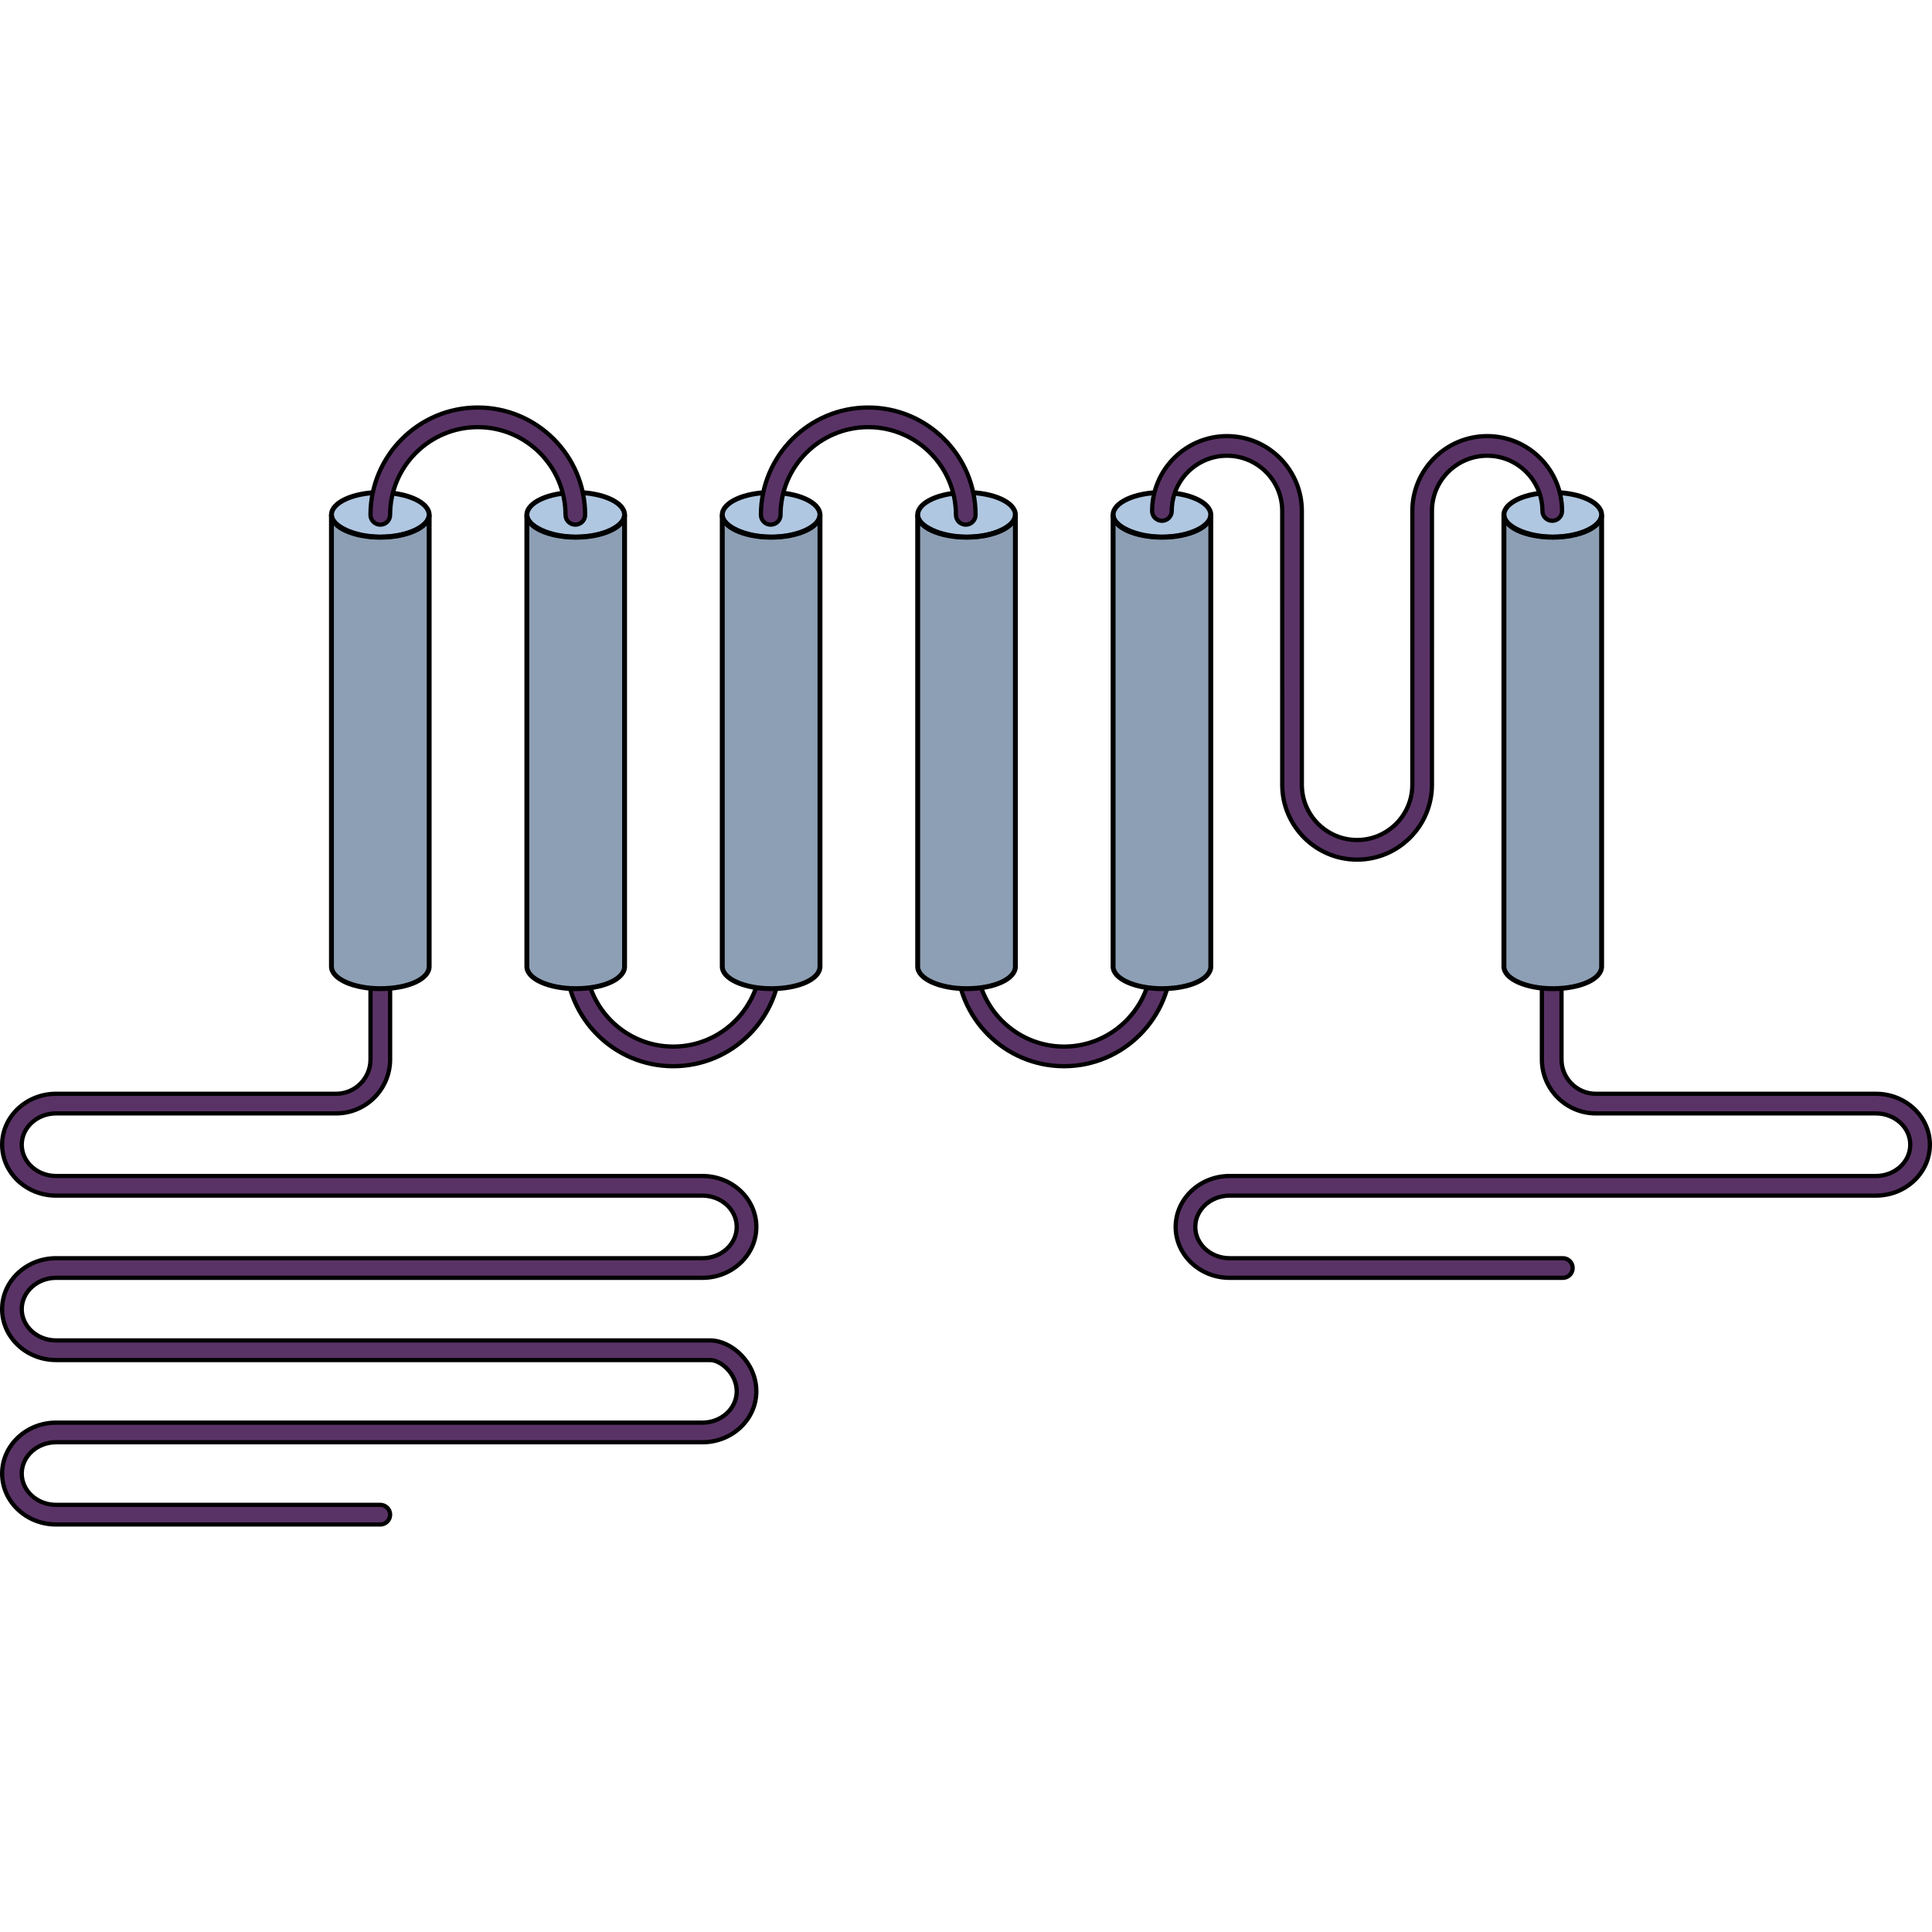
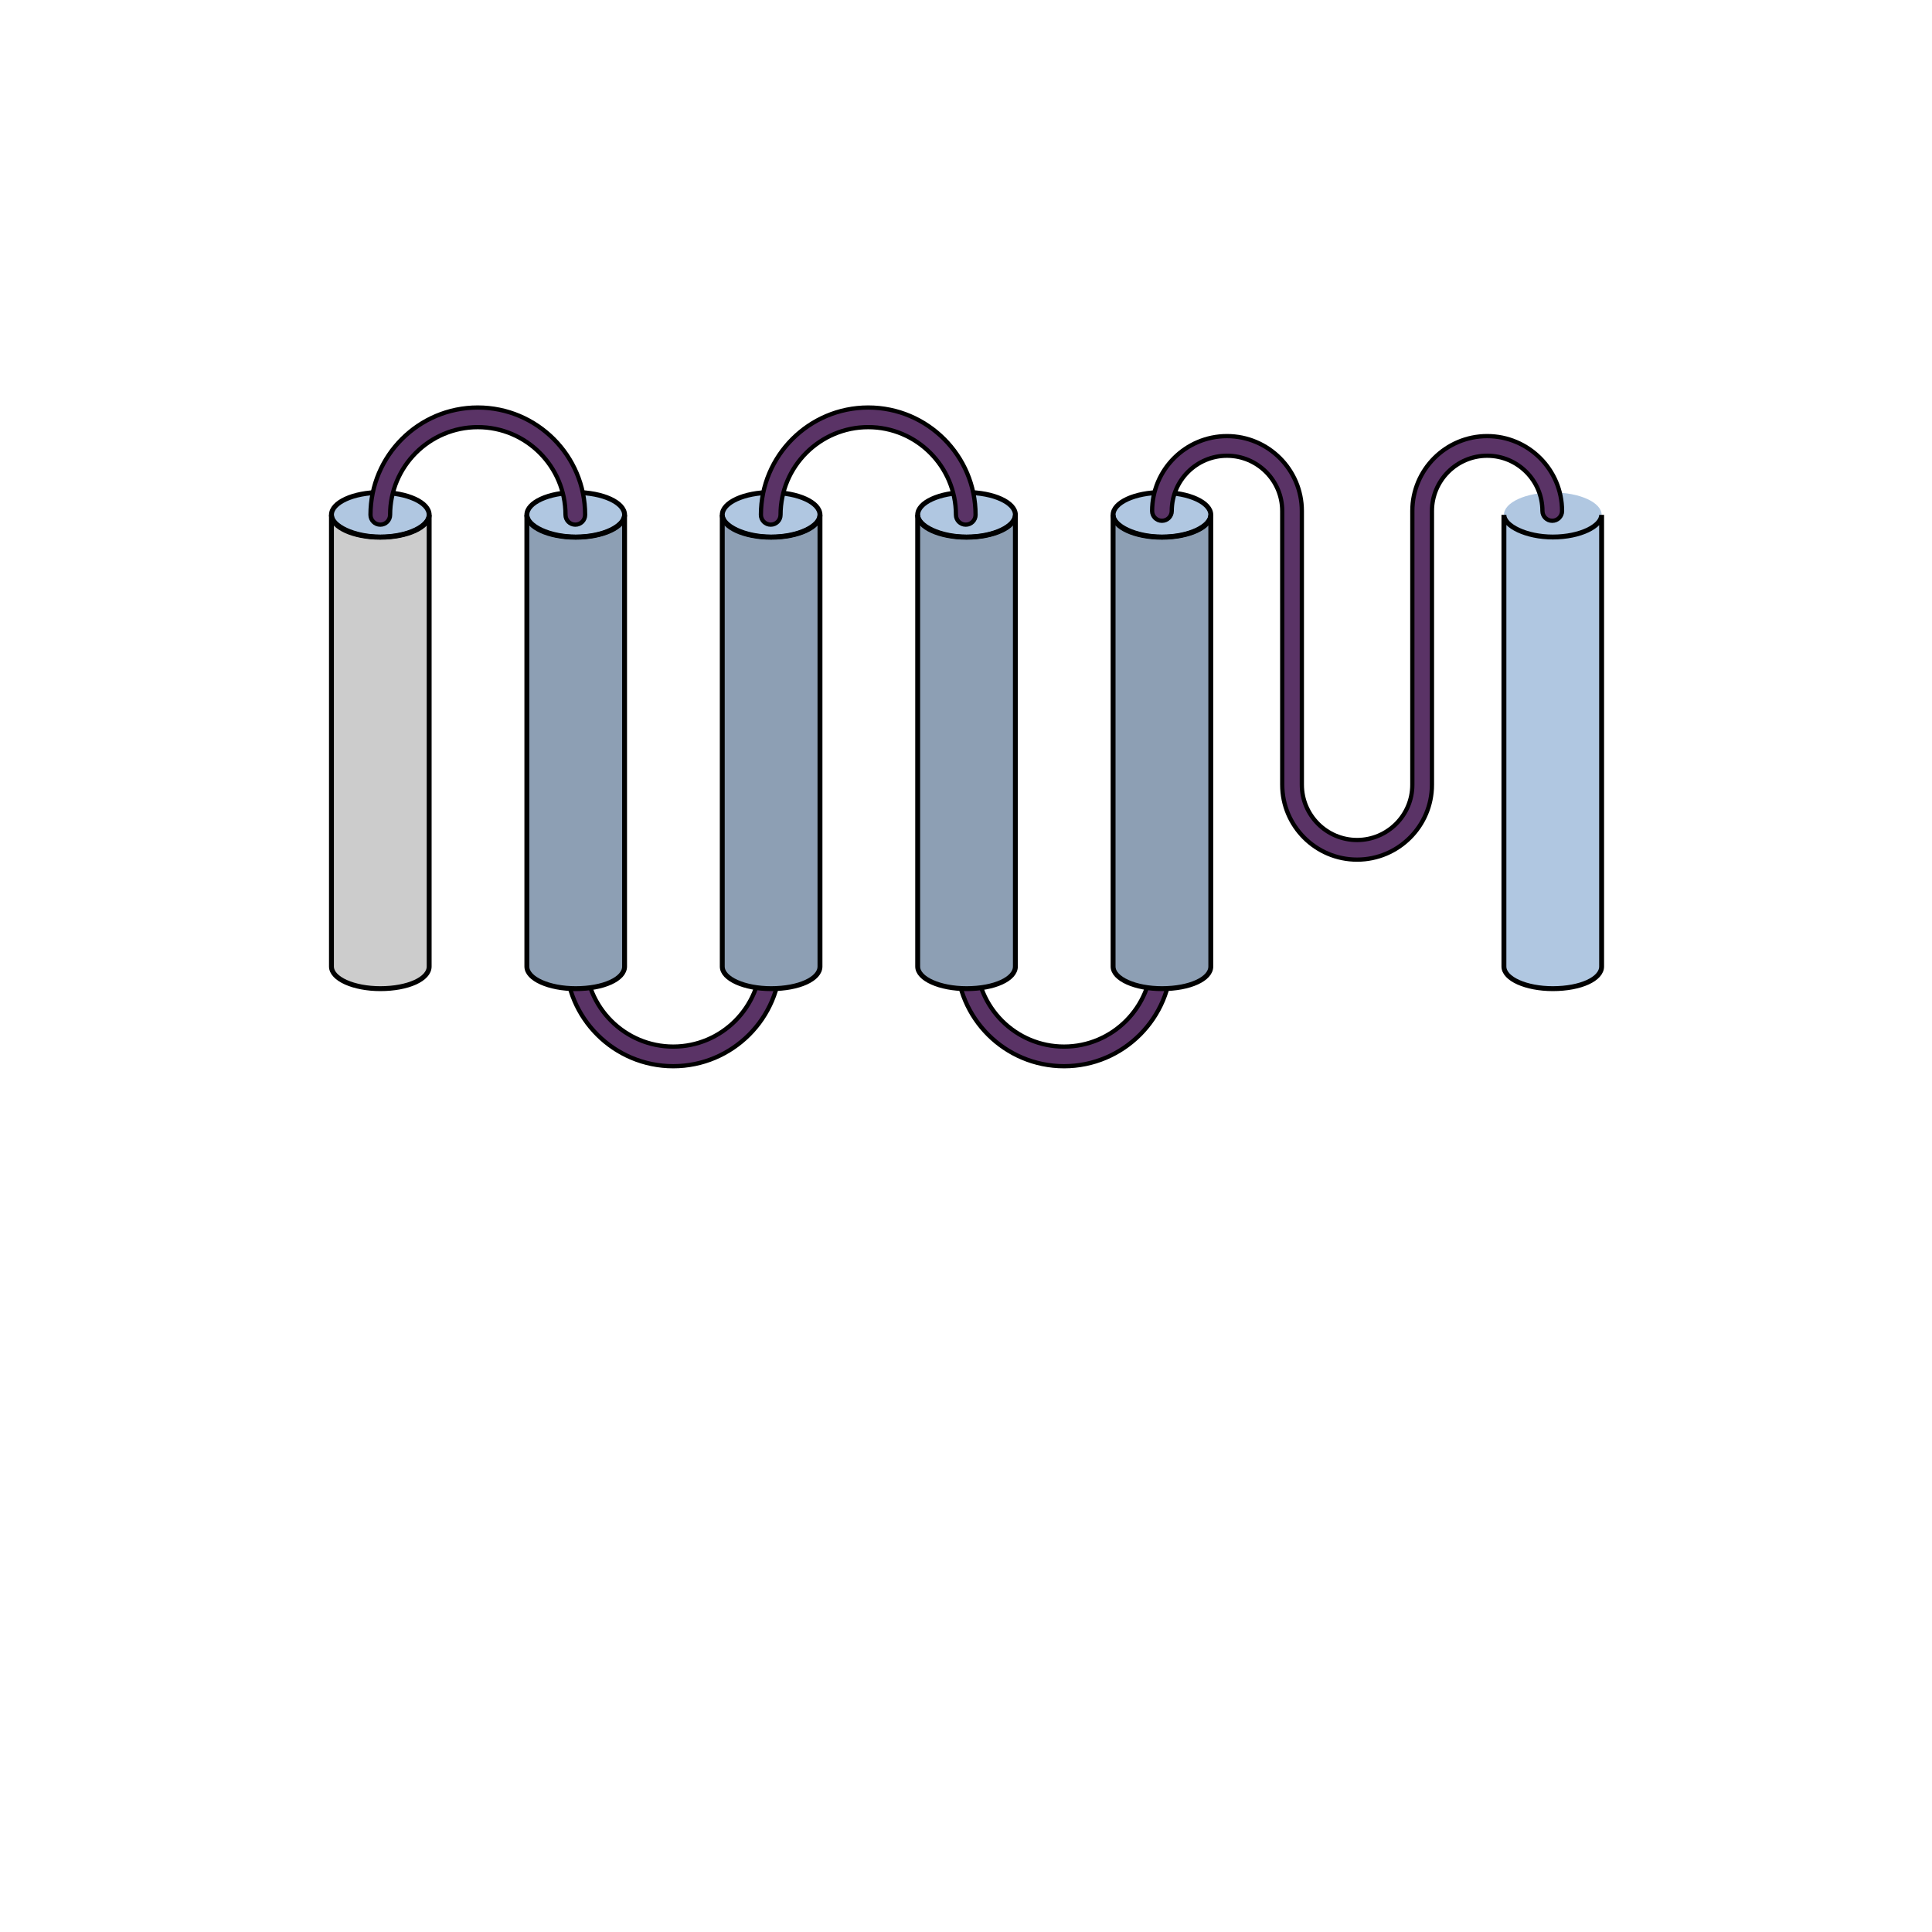
<svg xmlns="http://www.w3.org/2000/svg" version="1.1" id="Layer_1" width="800px" height="800px" viewBox="0 0 393.891 228.587" enable-background="new 0 0 393.891 228.587" xml:space="preserve">
  <g>
-     <path fill="#5A3366" stroke="#000000" stroke-width="0.867" stroke-miterlimit="10" d="M77.535,228.154H11.433   c-6.065,0-11-4.657-11-10.381s4.935-10.381,11-10.381h131.768c3.859,0,7-2.862,7-6.381c0-3.641-3.288-6.381-5.421-6.381H11.433   c-6.065,0-11-4.657-11-10.381s4.935-10.381,11-10.381h131.768c3.859,0,7-2.862,7-6.381s-3.141-6.381-7-6.381H11.433   c-6.065,0-11-4.657-11-10.381s4.935-10.381,11-10.381h57.102c3.859,0,7-3.141,7-7v-19.86c0-1.104,0.896-2,2-2s2,0.896,2,2v19.86   c0,6.065-4.935,11-11,11H11.433c-3.859,0-7,2.862-7,6.381s3.141,6.381,7,6.381h131.768c6.065,0,11,4.657,11,10.381   s-4.935,10.381-11,10.381H11.433c-3.859,0-7,2.862-7,6.381s3.141,6.381,7,6.381H144.78c4.356,0,9.421,4.534,9.421,10.381   c0,5.724-4.935,10.381-11,10.381H11.433c-3.859,0-7,2.862-7,6.381s3.141,6.381,7,6.381h66.102c1.104,0,2,0.896,2,2   S78.639,228.154,77.535,228.154z" />
-     <path fill="#5A3366" stroke="#000000" stroke-width="0.867" stroke-miterlimit="10" d="M318.628,177.869H250.69   c-6.065,0-11-4.657-11-10.381s4.935-10.381,11-10.381h131.768c3.859,0,7-2.862,7-6.381s-3.141-6.381-7-6.381h-57.102   c-6.065,0-11-4.935-11-11v-19.86c0-1.104,0.896-2,2-2s2,0.896,2,2v19.86c0,3.859,3.141,7,7,7h57.102c6.065,0,11,4.657,11,10.381   s-4.935,10.381-11,10.381H250.69c-3.859,0-7,2.862-7,6.381s3.141,6.381,7,6.381h67.938c1.104,0,2,0.896,2,2   S319.733,177.869,318.628,177.869z" />
    <path fill="#5A3366" stroke="#000000" stroke-width="0.867" stroke-miterlimit="10" d="M137.255,134.724   c-12.065,0-21.881-9.815-21.881-21.88c0-1.104,0.896-2,2-2s2,0.896,2,2c0,9.859,8.021,17.88,17.881,17.88s17.88-8.021,17.88-17.88   c0-1.104,0.896-2,2-2s2,0.896,2,2C159.135,124.909,149.32,134.724,137.255,134.724z" />
    <path fill="#5A3366" stroke="#000000" stroke-width="0.867" stroke-miterlimit="10" d="M216.935,134.724   c-12.065,0-21.881-9.815-21.881-21.88c0-1.104,0.896-2,2-2s2,0.896,2,2c0,9.859,8.021,17.88,17.881,17.88s17.88-8.021,17.88-17.88   c0-1.104,0.896-2,2-2s2,0.896,2,2C238.815,124.909,229,134.724,216.935,134.724z" />
    <g>
      <g id="changecolor_17_">
        <path fill-rule="evenodd" clip-rule="evenodd" fill="#B0C7E1" d="M67.575,22.313c0-2.518,4.459-4.561,9.959-4.561     c5.502,0,9.961,2.043,9.961,4.561c0,2.52-4.459,4.561-9.961,4.561C72.034,26.874,67.575,24.833,67.575,22.313L67.575,22.313z" />
-         <path fill-rule="evenodd" clip-rule="evenodd" fill="#B0C7E1" d="M67.575,114.395c0,2.541,4.553,4.518,9.959,4.518     c5.691,0,9.961-1.977,9.961-4.518c0-92.082,0-92.082,0-92.082c0,2.26-4.27,4.52-9.961,4.52c-5.406,0-9.959-2.26-9.959-4.52     V114.395L67.575,114.395L67.575,114.395z" />
      </g>
      <path opacity="0.2" fill-rule="evenodd" clip-rule="evenodd" fill="#010101" d="M67.575,114.395c0,2.541,4.553,4.518,9.959,4.518    c5.691,0,9.961-1.977,9.961-4.518c0-92.082,0-92.082,0-92.082c0,2.26-4.27,4.52-9.961,4.52c-5.406,0-9.959-2.26-9.959-4.52    V114.395L67.575,114.395L67.575,114.395z" />
      <path fill-rule="evenodd" clip-rule="evenodd" fill="none" stroke="#000000" stroke-miterlimit="10" d="M67.575,22.313    c0-2.518,4.459-4.561,9.959-4.561c5.502,0,9.961,2.043,9.961,4.561c0,2.52-4.459,4.561-9.961,4.561    C72.034,26.874,67.575,24.833,67.575,22.313L67.575,22.313z" />
      <path fill-rule="evenodd" clip-rule="evenodd" fill="none" stroke="#000000" stroke-miterlimit="10" d="M67.575,114.395    c0,2.541,4.553,4.518,9.959,4.518c5.691,0,9.961-1.977,9.961-4.518c0-92.082,0-92.082,0-92.082c0,2.26-4.27,4.52-9.961,4.52    c-5.406,0-9.959-2.26-9.959-4.52V114.395L67.575,114.395L67.575,114.395z" />
    </g>
    <g>
      <g id="changecolor_16_">
        <path fill-rule="evenodd" clip-rule="evenodd" fill="#B0C7E1" d="M107.415,22.313c0-2.518,4.459-4.561,9.959-4.561     c5.502,0,9.961,2.043,9.961,4.561c0,2.52-4.459,4.561-9.961,4.561C111.874,26.874,107.415,24.833,107.415,22.313L107.415,22.313z     " />
        <path fill-rule="evenodd" clip-rule="evenodd" fill="#B0C7E1" d="M107.415,114.395c0,2.541,4.553,4.518,9.959,4.518     c5.691,0,9.961-1.977,9.961-4.518c0-92.082,0-92.082,0-92.082c0,2.26-4.27,4.52-9.961,4.52c-5.406,0-9.959-2.26-9.959-4.52     V114.395L107.415,114.395L107.415,114.395z" />
      </g>
      <path opacity="0.2" fill-rule="evenodd" clip-rule="evenodd" fill="#010101" d="M107.415,114.395c0,2.541,4.553,4.518,9.959,4.518    c5.691,0,9.961-1.977,9.961-4.518c0-92.082,0-92.082,0-92.082c0,2.26-4.27,4.52-9.961,4.52c-5.406,0-9.959-2.26-9.959-4.52    V114.395L107.415,114.395L107.415,114.395z" />
      <path fill-rule="evenodd" clip-rule="evenodd" fill="none" stroke="#000000" stroke-miterlimit="10" d="M107.415,22.313    c0-2.518,4.459-4.561,9.959-4.561c5.502,0,9.961,2.043,9.961,4.561c0,2.52-4.459,4.561-9.961,4.561    C111.874,26.874,107.415,24.833,107.415,22.313L107.415,22.313z" />
      <path fill-rule="evenodd" clip-rule="evenodd" fill="none" stroke="#000000" stroke-miterlimit="10" d="M107.415,114.395    c0,2.541,4.553,4.518,9.959,4.518c5.691,0,9.961-1.977,9.961-4.518c0-92.082,0-92.082,0-92.082c0,2.26-4.27,4.52-9.961,4.52    c-5.406,0-9.959-2.26-9.959-4.52V114.395L107.415,114.395L107.415,114.395z" />
    </g>
    <g>
      <g id="changecolor_15_">
        <path fill-rule="evenodd" clip-rule="evenodd" fill="#B0C7E1" d="M147.254,22.313c0-2.518,4.459-4.561,9.959-4.561     c5.502,0,9.961,2.043,9.961,4.561c0,2.52-4.459,4.561-9.961,4.561C151.713,26.874,147.254,24.833,147.254,22.313L147.254,22.313z     " />
        <path fill-rule="evenodd" clip-rule="evenodd" fill="#B0C7E1" d="M147.254,114.395c0,2.541,4.553,4.518,9.959,4.518     c5.691,0,9.961-1.977,9.961-4.518c0-92.082,0-92.082,0-92.082c0,2.26-4.27,4.52-9.961,4.52c-5.406,0-9.959-2.26-9.959-4.52     V114.395L147.254,114.395L147.254,114.395z" />
      </g>
      <path opacity="0.2" fill-rule="evenodd" clip-rule="evenodd" fill="#010101" d="M147.254,114.395c0,2.541,4.553,4.518,9.959,4.518    c5.691,0,9.961-1.977,9.961-4.518c0-92.082,0-92.082,0-92.082c0,2.26-4.27,4.52-9.961,4.52c-5.406,0-9.959-2.26-9.959-4.52    V114.395L147.254,114.395L147.254,114.395z" />
      <path fill-rule="evenodd" clip-rule="evenodd" fill="none" stroke="#000000" stroke-miterlimit="10" d="M147.254,22.313    c0-2.518,4.459-4.561,9.959-4.561c5.502,0,9.961,2.043,9.961,4.561c0,2.52-4.459,4.561-9.961,4.561    C151.713,26.874,147.254,24.833,147.254,22.313L147.254,22.313z" />
      <path fill-rule="evenodd" clip-rule="evenodd" fill="none" stroke="#000000" stroke-miterlimit="10" d="M147.254,114.395    c0,2.541,4.553,4.518,9.959,4.518c5.691,0,9.961-1.977,9.961-4.518c0-92.082,0-92.082,0-92.082c0,2.26-4.27,4.52-9.961,4.52    c-5.406,0-9.959-2.26-9.959-4.52V114.395L147.254,114.395L147.254,114.395z" />
    </g>
    <g>
      <g id="changecolor_14_">
        <path fill-rule="evenodd" clip-rule="evenodd" fill="#B0C7E1" d="M187.094,22.313c0-2.518,4.459-4.561,9.959-4.561     c5.502,0,9.961,2.043,9.961,4.561c0,2.52-4.459,4.561-9.961,4.561C191.553,26.874,187.094,24.833,187.094,22.313L187.094,22.313z     " />
        <path fill-rule="evenodd" clip-rule="evenodd" fill="#B0C7E1" d="M187.094,114.395c0,2.541,4.553,4.518,9.959,4.518     c5.691,0,9.961-1.977,9.961-4.518c0-92.082,0-92.082,0-92.082c0,2.26-4.27,4.52-9.961,4.52c-5.406,0-9.959-2.26-9.959-4.52     V114.395L187.094,114.395L187.094,114.395z" />
      </g>
      <path opacity="0.2" fill-rule="evenodd" clip-rule="evenodd" fill="#010101" d="M187.094,114.395c0,2.541,4.553,4.518,9.959,4.518    c5.691,0,9.961-1.977,9.961-4.518c0-92.082,0-92.082,0-92.082c0,2.26-4.27,4.52-9.961,4.52c-5.406,0-9.959-2.26-9.959-4.52    V114.395L187.094,114.395L187.094,114.395z" />
      <path fill-rule="evenodd" clip-rule="evenodd" fill="none" stroke="#000000" stroke-miterlimit="10" d="M187.094,22.313    c0-2.518,4.459-4.561,9.959-4.561c5.502,0,9.961,2.043,9.961,4.561c0,2.52-4.459,4.561-9.961,4.561    C191.553,26.874,187.094,24.833,187.094,22.313L187.094,22.313z" />
      <path fill-rule="evenodd" clip-rule="evenodd" fill="none" stroke="#000000" stroke-miterlimit="10" d="M187.094,114.395    c0,2.541,4.553,4.518,9.959,4.518c5.691,0,9.961-1.977,9.961-4.518c0-92.082,0-92.082,0-92.082c0,2.26-4.27,4.52-9.961,4.52    c-5.406,0-9.959-2.26-9.959-4.52V114.395L187.094,114.395L187.094,114.395z" />
    </g>
    <g>
      <g id="changecolor_13_">
        <path fill-rule="evenodd" clip-rule="evenodd" fill="#B0C7E1" d="M226.934,22.313c0-2.518,4.459-4.561,9.959-4.561     c5.502,0,9.961,2.043,9.961,4.561c0,2.52-4.459,4.561-9.961,4.561C231.393,26.874,226.934,24.833,226.934,22.313L226.934,22.313z     " />
        <path fill-rule="evenodd" clip-rule="evenodd" fill="#B0C7E1" d="M226.934,114.395c0,2.541,4.553,4.518,9.959,4.518     c5.691,0,9.961-1.977,9.961-4.518c0-92.082,0-92.082,0-92.082c0,2.26-4.27,4.52-9.961,4.52c-5.406,0-9.959-2.26-9.959-4.52     V114.395L226.934,114.395L226.934,114.395z" />
      </g>
      <path opacity="0.2" fill-rule="evenodd" clip-rule="evenodd" fill="#010101" d="M226.934,114.395c0,2.541,4.553,4.518,9.959,4.518    c5.691,0,9.961-1.977,9.961-4.518c0-92.082,0-92.082,0-92.082c0,2.26-4.27,4.52-9.961,4.52c-5.406,0-9.959-2.26-9.959-4.52    V114.395L226.934,114.395L226.934,114.395z" />
      <path fill-rule="evenodd" clip-rule="evenodd" fill="none" stroke="#000000" stroke-miterlimit="10" d="M226.934,22.313    c0-2.518,4.459-4.561,9.959-4.561c5.502,0,9.961,2.043,9.961,4.561c0,2.52-4.459,4.561-9.961,4.561    C231.393,26.874,226.934,24.833,226.934,22.313L226.934,22.313z" />
      <path fill-rule="evenodd" clip-rule="evenodd" fill="none" stroke="#000000" stroke-miterlimit="10" d="M226.934,114.395    c0,2.541,4.553,4.518,9.959,4.518c5.691,0,9.961-1.977,9.961-4.518c0-92.082,0-92.082,0-92.082c0,2.26-4.27,4.52-9.961,4.52    c-5.406,0-9.959-2.26-9.959-4.52V114.395L226.934,114.395L226.934,114.395z" />
    </g>
    <g>
      <g id="changecolor_12_">
        <path fill-rule="evenodd" clip-rule="evenodd" fill="#B0C7E1" d="M306.614,22.313c0-2.518,4.459-4.561,9.959-4.561     c5.502,0,9.961,2.043,9.961,4.561c0,2.52-4.459,4.561-9.961,4.561C311.073,26.874,306.614,24.833,306.614,22.313L306.614,22.313z     " />
        <path fill-rule="evenodd" clip-rule="evenodd" fill="#B0C7E1" d="M306.614,114.395c0,2.541,4.553,4.518,9.959,4.518     c5.691,0,9.961-1.977,9.961-4.518c0-92.082,0-92.082,0-92.082c0,2.26-4.27,4.52-9.961,4.52c-5.406,0-9.959-2.26-9.959-4.52     V114.395L306.614,114.395L306.614,114.395z" />
      </g>
-       <path opacity="0.2" fill-rule="evenodd" clip-rule="evenodd" fill="#010101" d="M306.614,114.395c0,2.541,4.553,4.518,9.959,4.518    c5.691,0,9.961-1.977,9.961-4.518c0-92.082,0-92.082,0-92.082c0,2.26-4.27,4.52-9.961,4.52c-5.406,0-9.959-2.26-9.959-4.52    V114.395L306.614,114.395L306.614,114.395z" />
-       <path fill-rule="evenodd" clip-rule="evenodd" fill="none" stroke="#000000" stroke-miterlimit="10" d="M306.614,22.313    c0-2.518,4.459-4.561,9.959-4.561c5.502,0,9.961,2.043,9.961,4.561c0,2.52-4.459,4.561-9.961,4.561    C311.073,26.874,306.614,24.833,306.614,22.313L306.614,22.313z" />
      <path fill-rule="evenodd" clip-rule="evenodd" fill="none" stroke="#000000" stroke-miterlimit="10" d="M306.614,114.395    c0,2.541,4.553,4.518,9.959,4.518c5.691,0,9.961-1.977,9.961-4.518c0-92.082,0-92.082,0-92.082c0,2.26-4.27,4.52-9.961,4.52    c-5.406,0-9.959-2.26-9.959-4.52V114.395L306.614,114.395L306.614,114.395z" />
    </g>
    <path fill="#5A3366" stroke="#000000" stroke-width="0.867" stroke-miterlimit="10" d="M117.295,24.313c-1.104,0-2-0.896-2-2   c0-9.859-8.021-17.88-17.881-17.88s-17.88,8.021-17.88,17.88c0,1.104-0.896,2-2,2s-2-0.896-2-2c0-12.064,9.815-21.88,21.88-21.88   c12.065,0,21.881,9.815,21.881,21.88C119.295,23.417,118.4,24.313,117.295,24.313z" />
    <path fill="#5A3366" stroke="#000000" stroke-width="0.867" stroke-miterlimit="10" d="M196.896,24.313c-1.104,0-2-0.896-2-2   c0-9.859-8.021-17.88-17.881-17.88s-17.88,8.021-17.88,17.88c0,1.104-0.896,2-2,2s-2-0.896-2-2c0-12.064,9.815-21.88,21.88-21.88   c12.065,0,21.881,9.815,21.881,21.88C198.896,23.417,198,24.313,196.896,24.313z" />
    <path fill="#5A3366" stroke="#000000" stroke-width="0.867" stroke-miterlimit="10" d="M276.681,92.607   c-8.415,0-15.262-6.847-15.262-15.262l-0.002-55.822c0-6.21-5.052-11.262-11.262-11.262s-11.262,5.052-11.262,11.262   c0,1.104-0.896,2-2,2s-2-0.896-2-2c0-8.415,6.847-15.262,15.262-15.262s15.262,6.847,15.262,15.262l0.002,55.822   c0,6.21,5.052,11.262,11.262,11.262s11.262-5.052,11.262-11.262l0.001-55.822c0-8.415,6.847-15.262,15.262-15.262   s15.262,6.847,15.262,15.262c0,1.104-0.896,2-2,2s-2-0.896-2-2c0-6.21-5.052-11.262-11.262-11.262s-11.262,5.052-11.262,11.262   l-0.001,55.822C291.943,85.76,285.096,92.607,276.681,92.607z" />
  </g>
</svg>